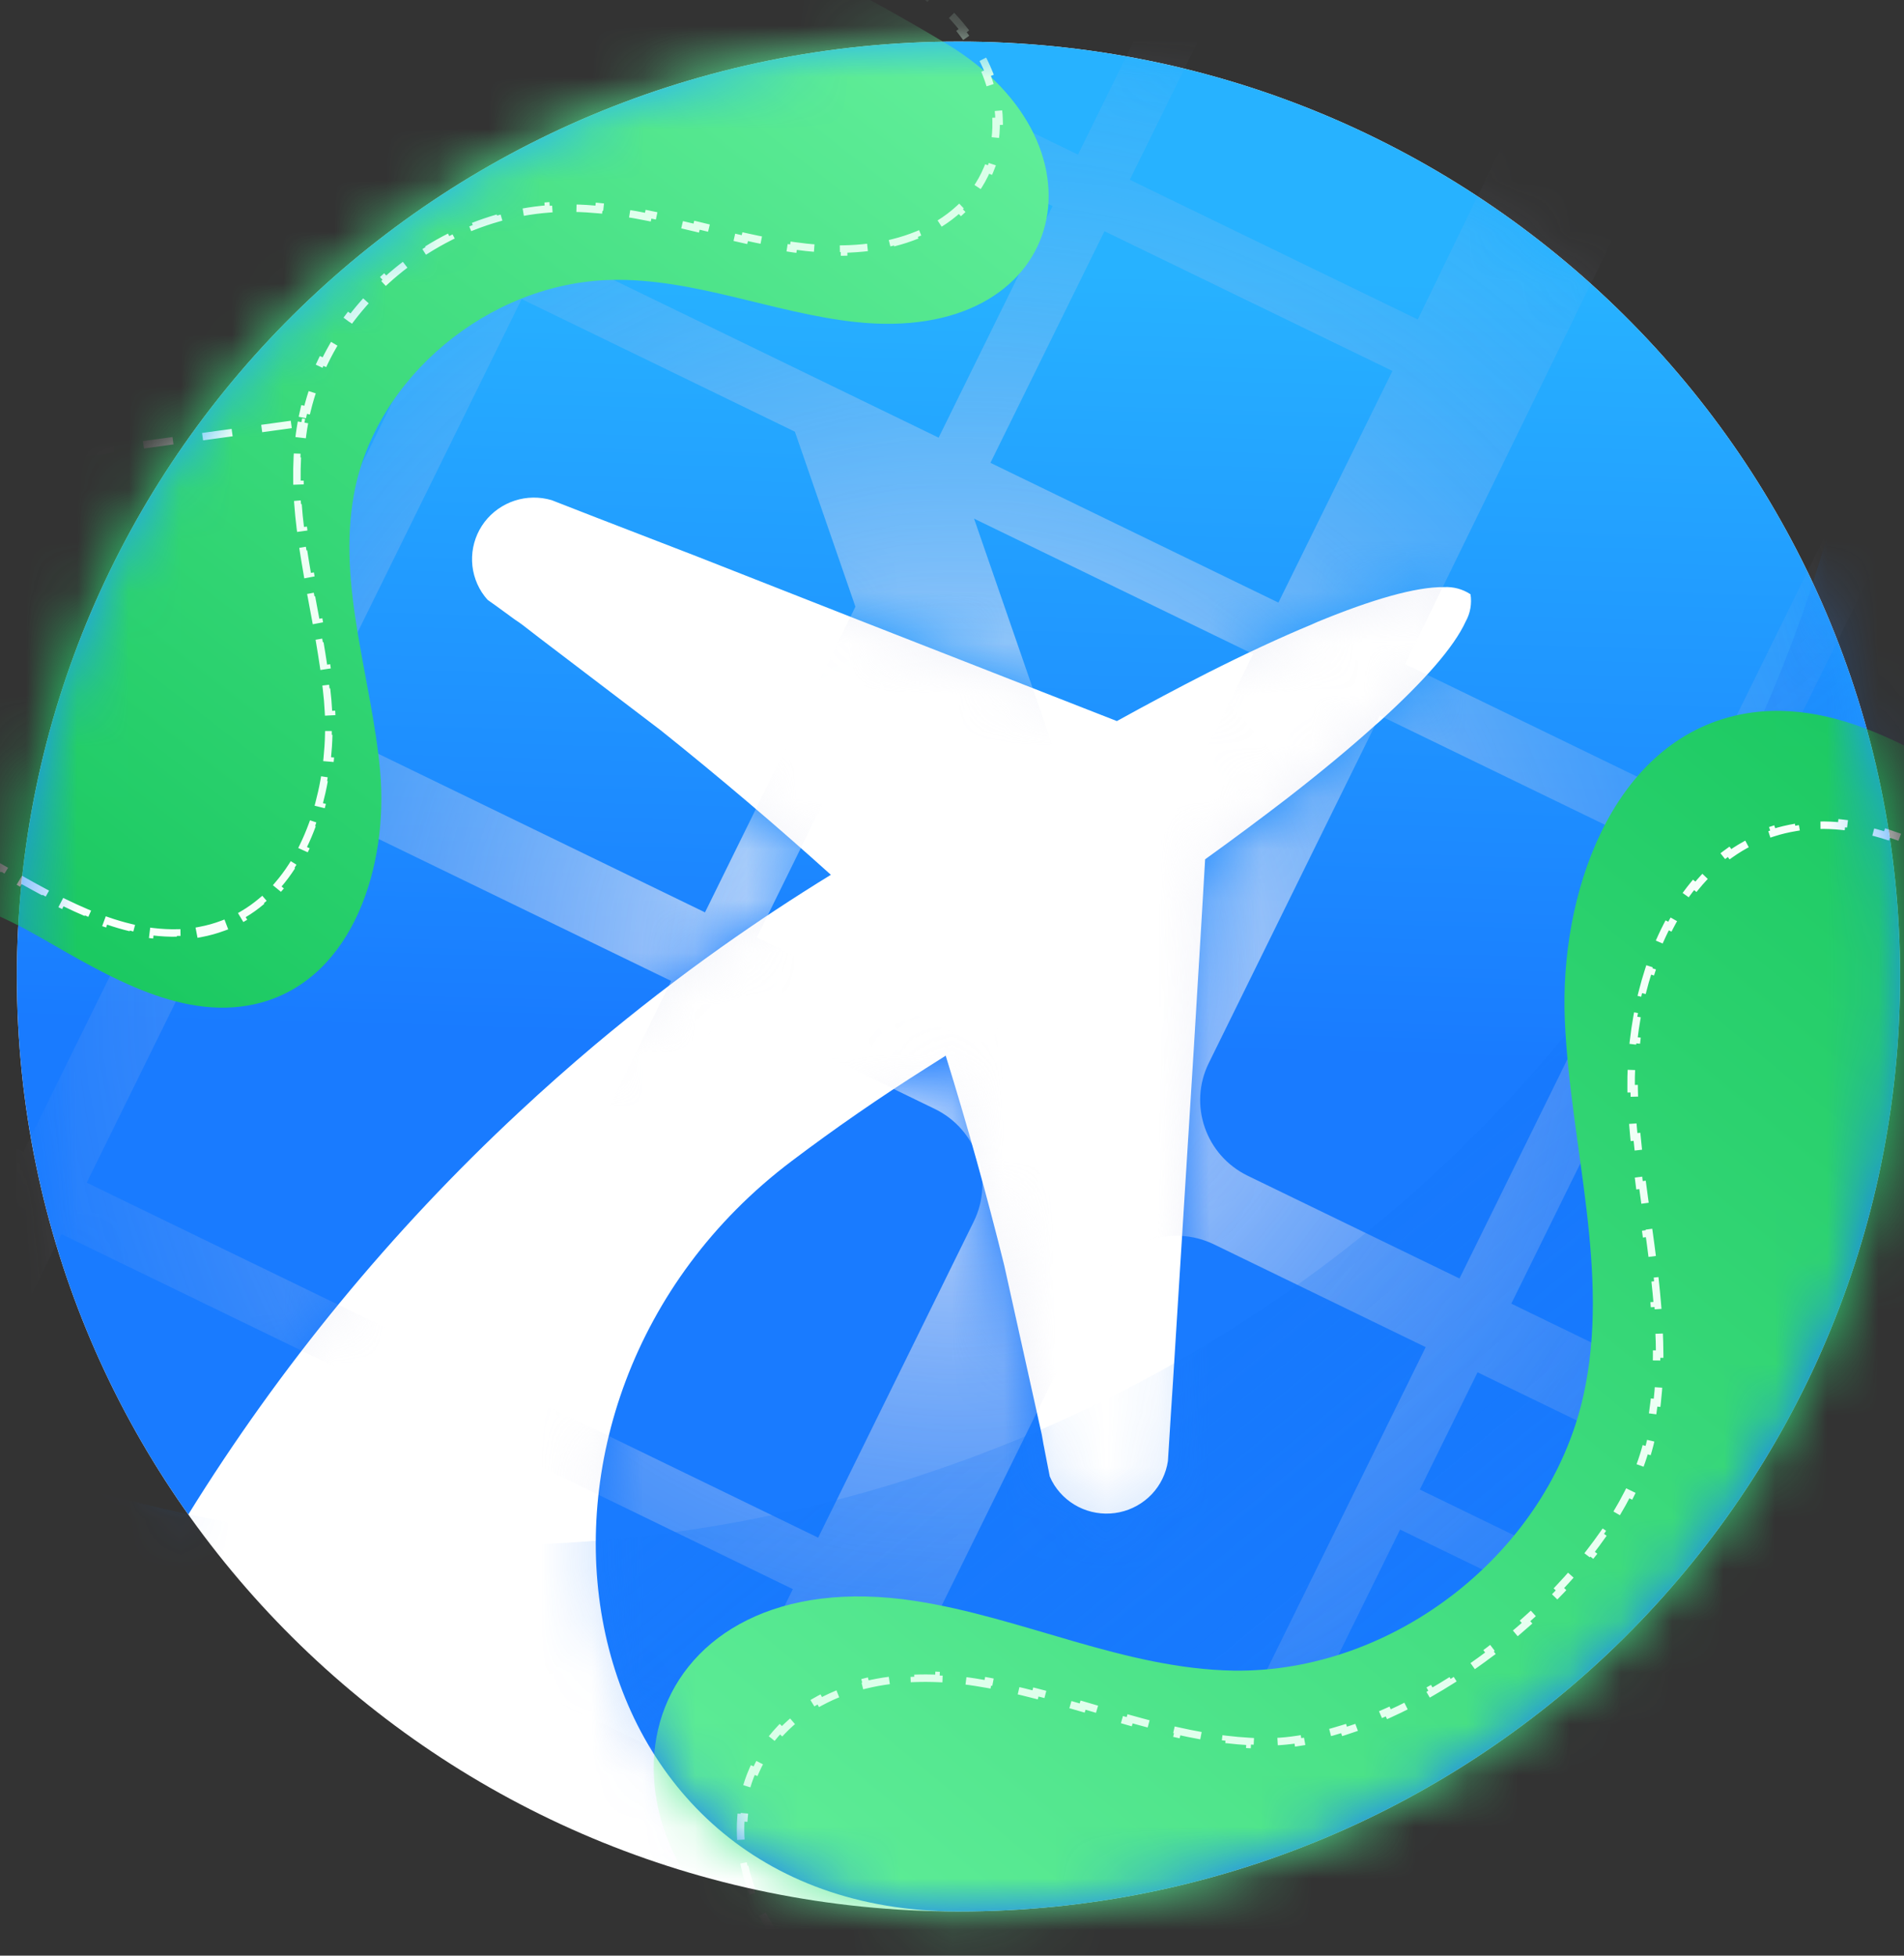
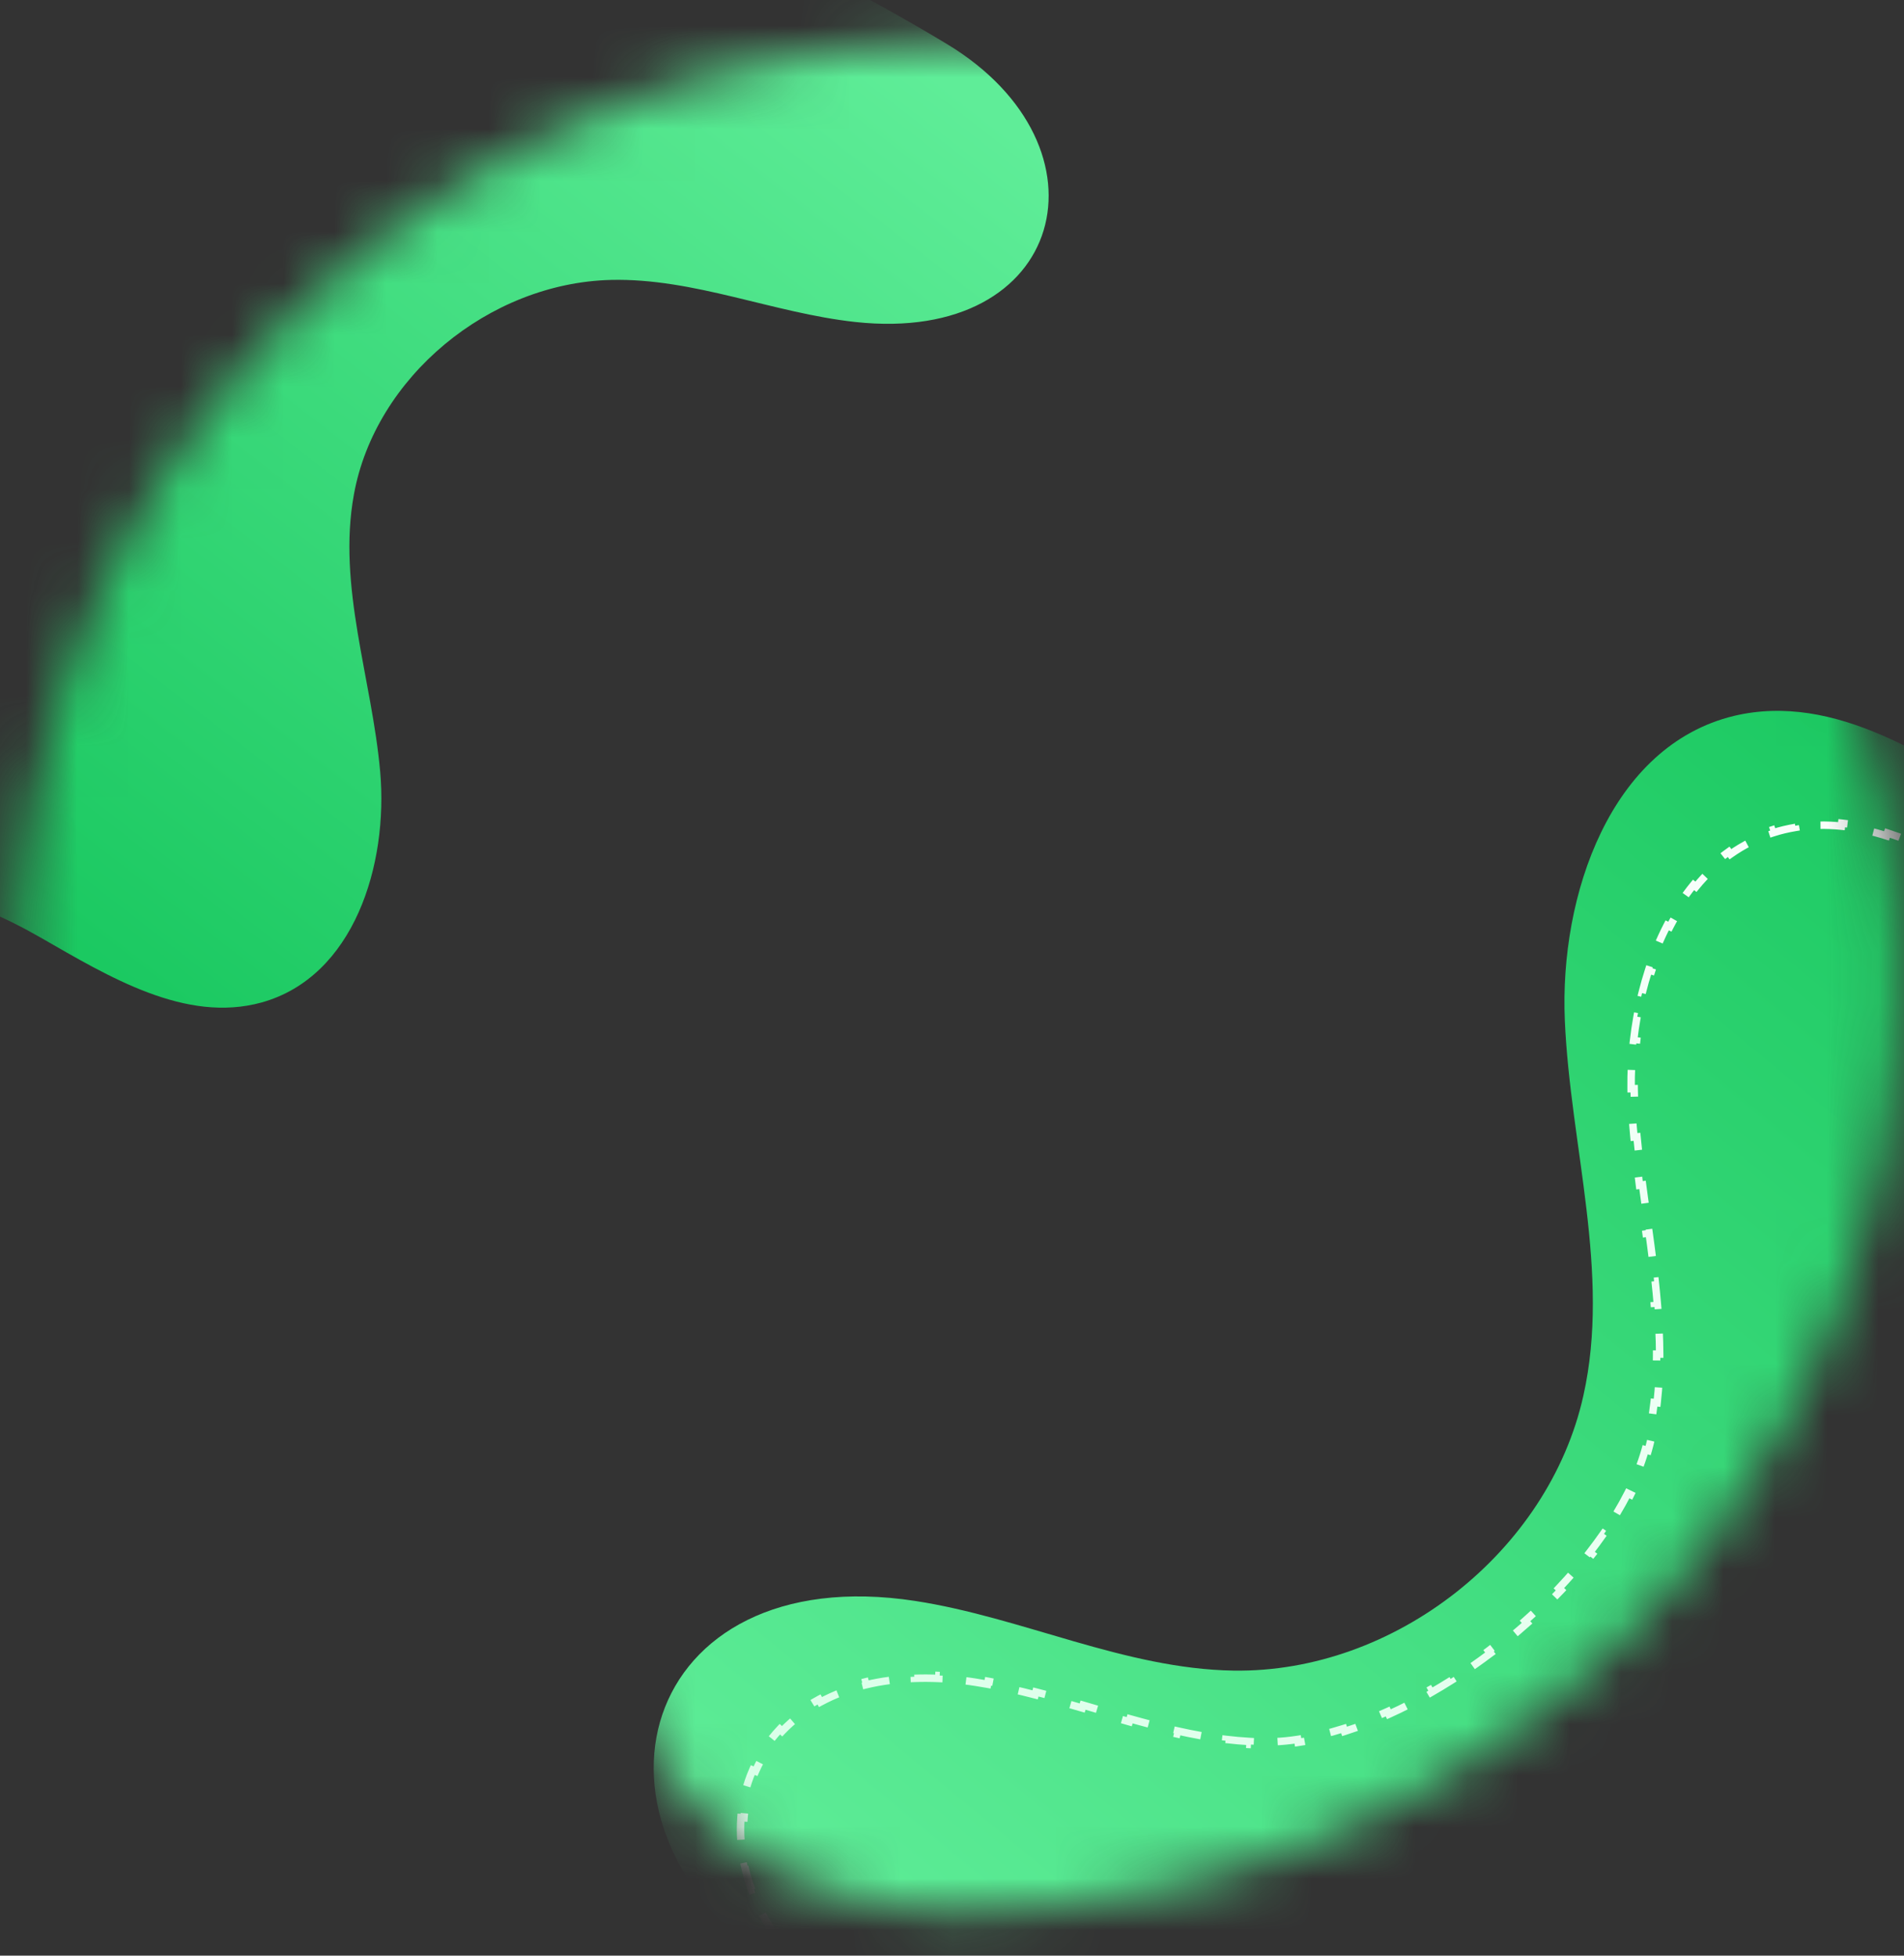
<svg xmlns="http://www.w3.org/2000/svg" width="37" height="38" viewBox="0 0 37 38" fill="none">
  <rect x="0" y="0" width="37" height="38" fill="#333333" stroke="none" />
-   <path d="M36.924 18.974C36.924 8.941 28.732 0.808 18.626 0.808C8.52 0.808 0.328 8.941 0.328 18.974C0.328 29.008 8.52 37.141 18.626 37.141C28.732 37.141 36.924 29.008 36.924 18.974Z" fill="white" />
-   <path d="M18.626 37.141C28.732 37.141 36.924 29.008 36.924 18.974C36.924 8.941 28.732 0.808 18.626 0.808C8.52 0.808 0.328 8.941 0.328 18.974C0.328 22.866 1.56 26.472 3.659 29.428C5.437 26.556 7.597 23.926 10.085 21.611C10.567 21.161 11.059 20.726 11.559 20.304C12.354 19.637 13.175 19.002 14.023 18.4C14.714 17.91 15.422 17.443 16.146 16.998C15.084 16.041 13.979 15.102 12.839 14.19L10.494 12.405L10.152 12.141C10.114 12.112 10.075 12.085 10.034 12.058C10.024 12.051 10.014 12.044 10.003 12.037C9.97 12.014 9.95 11.999 9.931 11.985C9.921 11.977 9.91 11.969 9.898 11.96C9.863 11.935 9.828 11.909 9.792 11.883C9.689 11.808 9.586 11.732 9.479 11.658C9.435 11.611 9.396 11.56 9.361 11.506C9.229 11.3 9.164 11.06 9.174 10.816C9.184 10.573 9.268 10.338 9.416 10.143C9.564 9.949 9.769 9.804 10.002 9.728C10.235 9.652 10.486 9.649 10.722 9.719L10.914 9.794L11.589 10.057L13.526 10.805L16.704 12.054L21.704 14.011C22.316 13.673 22.906 13.359 23.47 13.072C24.195 12.706 24.875 12.389 25.492 12.133L25.604 12.083C26.66 11.648 27.515 11.4 28.062 11.408C28.244 11.398 28.424 11.447 28.576 11.547C28.605 11.729 28.572 11.916 28.482 12.077C28.255 12.575 27.668 13.238 26.827 14.003L26.734 14.083C26.239 14.53 25.662 15.008 25.022 15.505C24.521 15.89 23.986 16.289 23.419 16.697L23.346 17.936L23.202 20.323L22.795 26.837L22.754 27.466L22.709 28.184L22.696 28.389C22.66 28.63 22.551 28.855 22.383 29.033C22.215 29.21 21.996 29.333 21.756 29.384C21.516 29.435 21.266 29.412 21.039 29.318C20.813 29.224 20.621 29.063 20.489 28.858C20.454 28.803 20.424 28.746 20.399 28.686C20.394 28.662 20.389 28.637 20.385 28.612C20.381 28.591 20.377 28.57 20.373 28.549L20.372 28.548C20.349 28.426 20.326 28.304 20.301 28.183C20.297 28.163 20.294 28.143 20.29 28.124C20.288 28.113 20.285 28.101 20.283 28.09C20.281 28.078 20.278 28.067 20.276 28.055C20.272 28.037 20.268 28.012 20.264 27.984C20.258 27.949 20.252 27.91 20.245 27.878L19.515 24.587C19.173 23.208 18.793 21.848 18.379 20.517L18.377 20.513L17.995 20.755C17.091 21.326 16.22 21.929 15.382 22.562C9.156 27.264 10.804 37.141 18.626 37.141Z" fill="url(#paint0_linear_5875_17602)" />
  <mask id="mask0_5875_17602" style="mask-type:alpha" maskUnits="userSpaceOnUse" x="0" y="0" width="37" height="38">
    <path d="M18.626 37.141C28.732 37.141 36.924 29.008 36.924 18.974C36.924 8.941 28.732 0.808 18.626 0.808C8.52 0.808 0.328 8.941 0.328 18.974C0.328 22.866 1.56 26.472 3.659 29.428C5.437 26.556 7.597 23.926 10.085 21.611C10.567 21.161 11.059 20.726 11.559 20.304C12.354 19.637 13.175 19.002 14.023 18.4C14.714 17.91 15.422 17.443 16.146 16.998C15.084 16.041 13.979 15.102 12.839 14.19L10.494 12.405L10.152 12.141C10.114 12.112 10.075 12.085 10.034 12.058C10.024 12.051 10.014 12.044 10.003 12.037C9.97 12.014 9.95 11.999 9.931 11.985C9.921 11.977 9.91 11.969 9.898 11.96C9.863 11.935 9.828 11.909 9.792 11.883C9.689 11.808 9.586 11.732 9.479 11.658C9.435 11.611 9.396 11.56 9.361 11.506C9.229 11.3 9.164 11.06 9.174 10.816C9.184 10.573 9.268 10.338 9.416 10.143C9.564 9.949 9.769 9.804 10.002 9.728C10.235 9.652 10.486 9.649 10.722 9.719L10.914 9.794L11.589 10.057L13.526 10.805L16.704 12.054L21.704 14.011C22.316 13.673 22.906 13.359 23.47 13.072C24.195 12.706 24.875 12.389 25.492 12.133L25.604 12.083C26.66 11.648 27.515 11.4 28.062 11.408C28.244 11.398 28.424 11.447 28.576 11.547C28.605 11.729 28.572 11.916 28.482 12.077C28.255 12.575 27.668 13.238 26.827 14.003L26.734 14.083C26.239 14.53 25.662 15.008 25.022 15.505C24.521 15.89 23.986 16.289 23.419 16.697L23.346 17.936L23.202 20.323L22.795 26.837L22.754 27.466L22.709 28.184L22.696 28.389C22.66 28.63 22.551 28.855 22.383 29.033C22.215 29.21 21.996 29.333 21.756 29.384C21.516 29.435 21.266 29.412 21.039 29.318C20.813 29.224 20.621 29.063 20.489 28.858C20.454 28.803 20.424 28.746 20.399 28.686C20.394 28.662 20.389 28.637 20.385 28.612C20.381 28.591 20.377 28.57 20.373 28.549L20.372 28.548C20.349 28.426 20.326 28.304 20.301 28.183C20.297 28.163 20.294 28.143 20.29 28.124C20.288 28.113 20.285 28.101 20.283 28.09C20.281 28.078 20.278 28.067 20.276 28.055C20.272 28.037 20.268 28.012 20.264 27.984C20.258 27.949 20.252 27.91 20.245 27.878L19.515 24.587C19.173 23.208 18.793 21.848 18.379 20.517L18.377 20.513L17.995 20.755C17.091 21.326 16.22 21.929 15.382 22.562C9.156 27.264 10.804 37.141 18.626 37.141Z" fill="url(#paint1_linear_5875_17602)" />
  </mask>
  <g mask="url(#mask0_5875_17602)">
    <mask id="mask1_5875_17602" style="mask-type:alpha" maskUnits="userSpaceOnUse" x="0" y="0" width="37" height="38">
-       <path d="M36.924 0.808H0.328V37.141H36.924V0.808Z" fill="url(#paint2_radial_5875_17602)" />
-     </mask>
+       </mask>
    <g mask="url(#mask1_5875_17602)">
      <path fill-rule="evenodd" clip-rule="evenodd" d="M27.551 6.208L21.955 3.493L23.277 0.808H22.029L20.948 3.004L16.422 0.808H13.868L20.455 4.004L18.24 8.504L10.629 4.811L12.6 0.808H11.075L9.398 4.214L2.028 0.808H0.328V1.25L8.905 5.214L4.857 13.437L0.328 11.227V12.881L4.201 14.771L0.454 22.383L0.328 22.322V25.736L1.193 23.98L8.804 27.673L4.143 37.141H5.391L7.787 32.274L13.383 34.989L12.324 37.141H15.374L21.385 24.931C21.785 24.119 22.772 23.782 23.591 24.179L27.705 26.176L22.307 37.141H23.555L27.208 29.721L31.313 31.713L28.641 37.141H29.195L31.761 31.93L36.924 34.435V33.472L27.591 28.943L28.713 26.665L36.924 30.649V28.997L34.464 27.804L35.708 25.184C36.331 23.872 35.776 22.305 34.461 21.67L31.803 20.386L33.417 17.108L36.924 18.81V17.571L33.909 16.108L36.924 9.984V7.449L32.902 15.619L27.306 12.904L33.212 0.808H30.171L27.551 6.208ZM27.059 7.208L24.843 11.709L19.247 8.993L21.463 4.493L27.059 7.208ZM34.774 24.514L33.454 27.314L29.369 25.331L31.311 21.387L34.15 22.761C34.805 23.078 35.083 23.858 34.774 24.514ZM24.351 12.709L18.929 10.078L21.701 18.092L24.351 12.709ZM15.447 8.388L16.623 11.789L13.7 17.728L6.089 14.034L10.137 5.811L15.447 8.388ZM5.432 15.368L1.685 22.98L9.296 26.673L13.043 19.061L5.432 15.368ZM14.05 19.55L10.303 27.162L15.899 29.878L18.922 23.737C19.323 22.924 18.983 21.944 18.165 21.547L14.05 19.55ZM15.407 30.878L9.811 28.162L8.06 31.718L13.657 34.434L15.407 30.878ZM14.707 18.216L17.138 13.278L19.373 19.74C19.487 20.069 19.144 20.369 18.829 20.217L14.707 18.216ZM26.814 13.904L32.41 16.619L28.362 24.842L24.247 22.846C23.429 22.449 23.09 21.468 23.49 20.656L26.814 13.904Z" fill="url(#paint3_radial_5875_17602)" />
    </g>
-     <path style="mix-blend-mode:multiply" opacity="0.3" d="M34.132 -8.034C36.67 -2.452 37.218 3.821 35.686 9.754C34.154 15.687 30.634 20.925 25.704 24.607C20.774 28.29 14.728 30.197 8.561 30.015C2.394 29.832 -3.526 27.572 -8.227 23.605C-6.553 27.295 -4.065 30.564 -0.946 33.17C2.173 35.776 5.843 37.651 9.792 38.658C13.74 39.664 17.866 39.776 21.865 38.984C25.863 38.193 29.63 36.518 32.888 34.085C36.145 31.652 38.81 28.522 40.684 24.928C42.557 21.333 43.592 17.367 43.712 13.322C43.831 9.277 43.032 5.257 41.374 1.56C39.715 -2.137 37.24 -5.416 34.132 -8.034Z" fill="url(#paint4_linear_5875_17602)" />
    <path d="M45.659 25.35C46.654 22.981 47.305 20.492 47.599 17.956C47.816 16.081 46.493 15.709 44.915 16.761C43.231 17.881 40.971 16.944 39.262 15.842C37.554 14.739 35.659 13.442 33.694 13.911C31.302 14.49 30.303 17.387 30.409 19.828C30.515 22.268 31.303 24.731 30.77 27.116C30.096 30.153 27.094 32.509 23.97 32.461C21.855 32.427 19.877 31.43 17.788 31.108C12.431 30.284 10.922 35.421 15.124 38.281C16.612 39.288 18.153 40.216 19.739 41.061C21.126 41.799 22.715 42.039 24.265 42.305C29.203 43.15 35.402 46.553 38.995 44.016C43.198 41.049 43.668 30.075 45.659 25.35Z" fill="url(#paint5_linear_5875_17602)" />
    <path d="M44.791 18.677C44.856 18.634 44.921 18.593 44.985 18.555L44.955 18.505C45.096 18.422 45.234 18.351 45.368 18.294L45.391 18.348C45.541 18.284 45.685 18.237 45.821 18.207L45.808 18.149C45.972 18.113 46.127 18.101 46.269 18.112L46.265 18.17C46.422 18.182 46.56 18.225 46.678 18.296L46.709 18.247C46.837 18.324 46.943 18.435 47.024 18.578L46.972 18.607C47.036 18.722 47.084 18.86 47.11 19.024L47.169 19.015C47.191 19.152 47.2 19.305 47.192 19.474L47.133 19.471C47.13 19.544 47.124 19.619 47.115 19.698C47.106 19.779 47.096 19.86 47.086 19.942L47.144 19.949C47.124 20.112 47.101 20.275 47.078 20.437L47.019 20.429C46.995 20.591 46.97 20.753 46.943 20.915L47.001 20.924C46.974 21.086 46.945 21.248 46.915 21.41L46.857 21.399C46.827 21.56 46.795 21.721 46.761 21.881L46.819 21.893C46.785 22.054 46.75 22.215 46.713 22.375L46.656 22.362C46.619 22.521 46.581 22.681 46.541 22.84L46.598 22.854C46.557 23.013 46.516 23.172 46.472 23.331L46.416 23.315C46.372 23.474 46.328 23.631 46.281 23.789L46.338 23.805C46.291 23.963 46.243 24.12 46.194 24.277L46.137 24.259C46.088 24.415 46.037 24.571 45.984 24.726L46.04 24.745C45.987 24.901 45.932 25.056 45.876 25.21L45.821 25.191C45.765 25.345 45.708 25.498 45.649 25.652L45.704 25.672C45.645 25.826 45.584 25.979 45.522 26.131L45.467 26.109C45.436 26.185 45.405 26.261 45.373 26.336C45.343 26.408 45.313 26.481 45.284 26.555L45.339 26.576C45.282 26.72 45.227 26.869 45.173 27.023L45.118 27.004C45.066 27.151 45.016 27.302 44.967 27.458L45.023 27.476C44.976 27.624 44.93 27.776 44.885 27.931L44.828 27.915C44.785 28.065 44.742 28.219 44.699 28.375L44.756 28.39C44.715 28.541 44.675 28.695 44.635 28.851L44.578 28.837C44.539 28.989 44.5 29.144 44.462 29.301L44.52 29.314C44.483 29.467 44.446 29.621 44.409 29.778L44.352 29.765C44.316 29.917 44.281 30.072 44.245 30.228L44.303 30.241C44.268 30.394 44.234 30.549 44.199 30.705L44.142 30.693C44.108 30.847 44.074 31.002 44.04 31.159L44.097 31.171C44.064 31.325 44.031 31.481 43.997 31.637L43.939 31.625C43.906 31.779 43.873 31.934 43.84 32.09L43.898 32.102C43.889 32.143 43.88 32.183 43.872 32.223C43.847 32.337 43.823 32.453 43.798 32.568L43.74 32.556C43.707 32.711 43.674 32.866 43.641 33.021L43.698 33.034C43.665 33.189 43.631 33.344 43.597 33.499L43.54 33.487C43.506 33.642 43.472 33.797 43.438 33.952L43.495 33.964C43.461 34.119 43.426 34.274 43.391 34.429L43.334 34.416C43.298 34.571 43.263 34.726 43.227 34.88L43.284 34.893C43.248 35.048 43.212 35.202 43.175 35.356L43.117 35.343C43.08 35.497 43.042 35.651 43.004 35.805L43.061 35.819C43.023 35.974 42.983 36.128 42.944 36.281L42.886 36.266C42.846 36.42 42.806 36.574 42.764 36.726L42.821 36.741C42.779 36.895 42.737 37.047 42.693 37.199L42.637 37.183C42.593 37.337 42.548 37.489 42.502 37.64L42.559 37.657C42.513 37.81 42.465 37.962 42.417 38.112L42.361 38.094C42.312 38.246 42.262 38.397 42.212 38.545L42.267 38.564C42.215 38.715 42.163 38.865 42.109 39.013L42.053 38.992C41.998 39.142 41.942 39.29 41.885 39.436L41.939 39.457C41.88 39.607 41.82 39.754 41.758 39.899L41.703 39.876C41.64 40.023 41.575 40.168 41.509 40.309L41.562 40.334C41.494 40.48 41.424 40.623 41.352 40.762L41.299 40.735C41.225 40.878 41.15 41.017 41.072 41.151L41.123 41.18C41.043 41.32 40.96 41.456 40.875 41.587L40.825 41.556C40.738 41.69 40.648 41.82 40.556 41.945L40.603 41.979C40.507 42.109 40.408 42.234 40.306 42.352L40.261 42.314C40.156 42.436 40.048 42.55 39.938 42.658L39.979 42.7C39.863 42.813 39.744 42.919 39.621 43.016L39.584 42.97C39.522 43.019 39.46 43.066 39.396 43.111C39.335 43.154 39.272 43.196 39.208 43.236L39.24 43.286C39.111 43.366 38.977 43.441 38.84 43.509L38.813 43.457C38.679 43.523 38.541 43.583 38.398 43.638L38.419 43.693C38.278 43.747 38.133 43.796 37.985 43.84L37.968 43.784C37.825 43.826 37.678 43.864 37.528 43.897L37.541 43.954C37.393 43.987 37.243 44.015 37.089 44.039L37.08 43.981C36.932 44.005 36.781 44.025 36.628 44.041L36.634 44.099C36.483 44.115 36.331 44.127 36.176 44.137L36.172 44.078C36.022 44.087 35.87 44.094 35.716 44.097L35.717 44.156C35.566 44.159 35.412 44.159 35.257 44.158L35.258 44.099C35.107 44.097 34.955 44.093 34.801 44.087L34.798 44.145C34.647 44.139 34.494 44.131 34.34 44.121L34.343 44.063C34.192 44.053 34.04 44.041 33.887 44.028L33.882 44.086C33.73 44.072 33.578 44.057 33.424 44.041L33.431 43.983C33.28 43.967 33.128 43.949 32.975 43.931L32.968 43.989C32.817 43.97 32.665 43.95 32.513 43.929L32.521 43.871C32.37 43.85 32.219 43.828 32.067 43.806L32.058 43.864C31.907 43.841 31.756 43.817 31.604 43.793L31.613 43.735C31.463 43.711 31.312 43.686 31.16 43.661L31.151 43.718C31 43.693 30.849 43.667 30.698 43.64L30.708 43.583C30.558 43.556 30.407 43.529 30.256 43.502L30.246 43.559C30.095 43.532 29.945 43.504 29.794 43.476L29.805 43.419C29.654 43.391 29.504 43.363 29.354 43.334L29.343 43.392C29.192 43.364 29.041 43.335 28.891 43.307L28.902 43.249L28.89 43.247C28.743 43.219 28.597 43.192 28.451 43.164L28.44 43.222C28.289 43.194 28.138 43.165 27.988 43.138L27.999 43.08C27.848 43.052 27.697 43.024 27.547 42.997L27.536 43.054C27.385 43.027 27.234 43 27.084 42.974L27.094 42.916C26.942 42.889 26.791 42.864 26.641 42.838L26.631 42.896C26.479 42.871 26.328 42.846 26.178 42.822L26.187 42.765C26.034 42.741 25.882 42.718 25.732 42.696L25.724 42.754C25.57 42.732 25.419 42.711 25.268 42.692L25.276 42.634C25.2 42.624 25.124 42.615 25.049 42.606C24.971 42.596 24.893 42.587 24.815 42.577L24.808 42.635C24.652 42.616 24.496 42.596 24.34 42.574L24.349 42.516C24.193 42.494 24.038 42.471 23.883 42.447L23.874 42.505C23.719 42.48 23.564 42.453 23.41 42.425L23.42 42.367C23.266 42.339 23.113 42.308 22.96 42.275L22.948 42.332C22.794 42.299 22.641 42.263 22.489 42.224L22.504 42.167C22.352 42.128 22.201 42.086 22.052 42.041L22.035 42.097C21.885 42.051 21.735 42.002 21.588 41.949L21.608 41.894C21.461 41.842 21.316 41.785 21.172 41.724L21.149 41.778C21.005 41.717 20.862 41.652 20.721 41.582L20.748 41.529C20.678 41.495 20.609 41.459 20.54 41.422C20.473 41.386 20.405 41.349 20.338 41.312L20.309 41.363C20.174 41.29 20.04 41.215 19.906 41.14L19.934 41.089C19.8 41.014 19.667 40.939 19.533 40.863L19.504 40.913C19.371 40.837 19.238 40.76 19.105 40.682L19.135 40.632C19.002 40.554 18.87 40.476 18.738 40.397L18.708 40.447C18.576 40.368 18.445 40.288 18.314 40.208L18.344 40.158C18.213 40.078 18.083 39.997 17.953 39.916L17.922 39.965C17.791 39.884 17.661 39.801 17.532 39.718L17.564 39.669C17.435 39.587 17.306 39.503 17.177 39.419L17.145 39.468C17.016 39.384 16.888 39.299 16.76 39.213L16.793 39.165C16.73 39.122 16.666 39.079 16.602 39.036C16.535 38.991 16.47 38.944 16.406 38.898L16.371 38.945C16.239 38.848 16.114 38.748 15.996 38.646L16.035 38.602C15.912 38.497 15.797 38.389 15.689 38.279L15.646 38.32C15.531 38.203 15.425 38.083 15.326 37.962L15.371 37.925C15.269 37.8 15.175 37.672 15.091 37.544L15.041 37.576C14.951 37.44 14.871 37.302 14.8 37.164L14.853 37.137C14.779 36.994 14.716 36.849 14.663 36.705L14.607 36.725C14.551 36.572 14.506 36.42 14.472 36.267L14.529 36.255C14.494 36.099 14.471 35.944 14.459 35.79L14.4 35.795C14.388 35.633 14.387 35.474 14.399 35.317L14.458 35.322C14.47 35.164 14.495 35.01 14.532 34.86L14.475 34.846C14.513 34.69 14.564 34.539 14.628 34.393L14.682 34.416C14.744 34.274 14.819 34.136 14.906 34.006L14.857 33.974C14.944 33.842 15.044 33.717 15.155 33.599L15.198 33.639C15.304 33.528 15.421 33.423 15.549 33.326L15.513 33.279C15.638 33.185 15.772 33.099 15.916 33.021L15.944 33.072C16.079 32.999 16.223 32.933 16.375 32.876L16.354 32.821C16.499 32.767 16.652 32.72 16.813 32.681L16.827 32.737C16.976 32.701 17.132 32.672 17.295 32.651L17.287 32.593C17.441 32.573 17.601 32.559 17.766 32.553L17.768 32.612C17.922 32.606 18.08 32.607 18.244 32.614L18.246 32.556C18.402 32.563 18.561 32.576 18.726 32.596L18.718 32.654C18.797 32.663 18.877 32.674 18.958 32.687C19.036 32.699 19.114 32.712 19.191 32.726L19.202 32.668C19.358 32.696 19.513 32.728 19.668 32.763L19.655 32.82C19.809 32.855 19.962 32.892 20.115 32.932L20.13 32.876C20.284 32.915 20.437 32.957 20.589 33L20.573 33.056C20.726 33.099 20.878 33.144 21.03 33.188L21.047 33.132C21.119 33.153 21.192 33.175 21.265 33.196C21.344 33.219 21.424 33.243 21.503 33.266L21.486 33.322C21.639 33.367 21.791 33.411 21.944 33.454L21.96 33.398C22.113 33.441 22.266 33.482 22.419 33.522L22.405 33.578C22.559 33.618 22.714 33.656 22.869 33.69L22.882 33.633C23.037 33.668 23.192 33.699 23.348 33.727L23.338 33.785C23.495 33.812 23.653 33.836 23.812 33.855L23.819 33.797C23.976 33.816 24.134 33.83 24.293 33.839L24.29 33.897C24.37 33.901 24.45 33.904 24.53 33.905C24.607 33.907 24.684 33.905 24.763 33.902L24.76 33.843C24.91 33.837 25.062 33.822 25.217 33.798L25.226 33.856C25.376 33.834 25.528 33.804 25.682 33.767L25.668 33.71C25.814 33.675 25.961 33.634 26.11 33.587L26.128 33.643C26.273 33.597 26.418 33.545 26.564 33.489L26.543 33.434C26.684 33.38 26.825 33.32 26.966 33.256L26.99 33.309C27.129 33.247 27.268 33.179 27.406 33.108L27.379 33.056C27.514 32.987 27.648 32.913 27.782 32.837L27.811 32.887C27.943 32.811 28.075 32.732 28.206 32.649L28.174 32.599C28.302 32.518 28.43 32.433 28.556 32.346L28.59 32.394C28.716 32.306 28.84 32.216 28.963 32.124L28.927 32.077C29.049 31.985 29.169 31.891 29.287 31.794L29.325 31.839C29.444 31.741 29.56 31.642 29.675 31.54L29.635 31.496C29.75 31.394 29.862 31.291 29.971 31.185L30.012 31.227C30.123 31.119 30.232 31.01 30.336 30.9L30.294 30.86C30.399 30.748 30.502 30.635 30.601 30.521L30.645 30.559C30.747 30.441 30.844 30.322 30.938 30.203L30.891 30.167C30.986 30.045 31.076 29.922 31.162 29.799L31.211 29.832C31.3 29.704 31.383 29.575 31.462 29.445L31.411 29.415C31.491 29.282 31.565 29.149 31.633 29.016L31.686 29.043C31.757 28.902 31.821 28.762 31.877 28.622L31.823 28.6C31.881 28.456 31.931 28.312 31.971 28.169L32.028 28.186C32.05 28.111 32.069 28.036 32.085 27.962C32.102 27.884 32.118 27.806 32.133 27.728L32.075 27.718C32.103 27.563 32.126 27.407 32.144 27.252L32.202 27.258C32.22 27.101 32.233 26.943 32.24 26.785L32.182 26.782C32.19 26.625 32.193 26.468 32.193 26.311L32.252 26.311C32.251 26.153 32.247 25.995 32.239 25.837L32.181 25.84C32.173 25.683 32.163 25.526 32.15 25.369L32.209 25.365C32.196 25.208 32.181 25.051 32.164 24.894L32.105 24.9C32.088 24.744 32.069 24.588 32.05 24.432L32.108 24.425C32.089 24.269 32.068 24.113 32.046 23.957L31.988 23.965C31.973 23.857 31.958 23.749 31.944 23.641C31.937 23.593 31.93 23.546 31.924 23.498L31.982 23.49C31.96 23.334 31.939 23.179 31.919 23.023L31.86 23.031C31.84 22.875 31.82 22.719 31.802 22.563L31.861 22.556C31.843 22.4 31.826 22.244 31.811 22.089L31.753 22.094C31.738 21.938 31.725 21.781 31.716 21.624L31.774 21.621C31.77 21.543 31.765 21.465 31.762 21.387C31.759 21.31 31.757 21.232 31.756 21.154L31.697 21.155C31.695 21 31.698 20.844 31.706 20.686L31.765 20.689C31.773 20.535 31.786 20.381 31.804 20.226L31.745 20.219C31.763 20.064 31.785 19.909 31.813 19.755L31.871 19.766C31.898 19.613 31.93 19.461 31.968 19.311L31.91 19.297C31.948 19.145 31.991 18.994 32.039 18.846L32.095 18.864C32.143 18.715 32.197 18.57 32.255 18.428L32.201 18.405C32.261 18.26 32.327 18.117 32.398 17.98L32.45 18.006C32.522 17.868 32.6 17.734 32.683 17.605L32.633 17.574C32.719 17.441 32.812 17.314 32.91 17.194L32.956 17.231C33.054 17.111 33.16 16.997 33.271 16.892L33.23 16.85C33.344 16.742 33.465 16.642 33.593 16.551L33.627 16.598C33.752 16.509 33.884 16.43 34.023 16.36L33.996 16.308C34.135 16.238 34.28 16.177 34.432 16.128L34.45 16.184C34.523 16.16 34.597 16.139 34.673 16.121C34.746 16.104 34.819 16.089 34.892 16.077L34.882 16.019C35.034 15.994 35.185 15.98 35.335 15.977L35.337 16.035C35.486 16.031 35.635 16.038 35.784 16.053L35.79 15.995C35.941 16.011 36.09 16.035 36.239 16.068L36.227 16.125C36.372 16.157 36.517 16.196 36.661 16.242L36.679 16.186C36.822 16.232 36.965 16.284 37.106 16.342L37.084 16.396C37.222 16.452 37.36 16.513 37.496 16.579L37.522 16.526C37.658 16.591 37.793 16.66 37.927 16.732L37.899 16.784C38.032 16.855 38.163 16.929 38.294 17.006L38.324 16.955C38.455 17.032 38.584 17.11 38.713 17.19L38.682 17.239C38.811 17.319 38.939 17.4 39.066 17.481L39.098 17.432C39.226 17.514 39.354 17.597 39.48 17.678L39.448 17.727C39.512 17.769 39.575 17.81 39.639 17.851C39.702 17.892 39.766 17.932 39.831 17.972L39.862 17.923C39.99 18.002 40.12 18.079 40.253 18.154L40.224 18.205C40.355 18.28 40.49 18.352 40.626 18.422L40.653 18.369C40.788 18.438 40.924 18.504 41.062 18.565L41.038 18.619C41.178 18.681 41.319 18.739 41.462 18.793L41.483 18.738C41.625 18.792 41.769 18.84 41.913 18.883L41.896 18.939C42.044 18.983 42.193 19.021 42.342 19.052L42.354 18.994C42.504 19.025 42.654 19.049 42.803 19.064L42.797 19.122C42.951 19.138 43.105 19.145 43.258 19.142L43.257 19.083C43.409 19.08 43.56 19.066 43.709 19.041L43.719 19.099C43.871 19.073 44.021 19.036 44.169 18.985L44.149 18.93C44.291 18.881 44.429 18.821 44.564 18.747L44.593 18.798C44.66 18.761 44.726 18.721 44.791 18.677Z" stroke="url(#paint6_linear_5875_17602)" stroke-width="0.145" stroke-dasharray="0.58 0.58" />
    <path d="M-4.382 11.363C-5.062 13.148 -5.476 15.012 -5.617 16.899C-5.723 18.31 -4.711 18.538 -3.539 17.706C-2.295 16.825 -0.547 17.451 0.788 18.217C2.122 18.982 3.604 19.886 5.083 19.479C6.881 18.978 7.547 16.801 7.388 14.996C7.228 13.191 6.55 11.389 6.878 9.605C7.291 7.334 9.497 5.498 11.873 5.439C13.481 5.401 15.017 6.08 16.616 6.256C20.714 6.704 21.695 2.852 18.409 0.86C17.576 0.358 16.725 -0.112 15.857 -0.551C14.113 -1.433 12.105 -1.756 10.186 -1.29C7.382 -0.61 4.742 0.628 2.44 2.356C-0.659 4.681 -3.022 7.802 -4.382 11.363Z" fill="url(#paint7_linear_5875_17602)" />
-     <path d="M-5.257 9.749C-5.199 9.602 -5.139 9.455 -5.077 9.31L-5.023 9.331C-4.961 9.186 -4.898 9.041 -4.833 8.898L-4.887 8.874C-4.822 8.73 -4.755 8.587 -4.686 8.444L-4.633 8.468C-4.564 8.326 -4.494 8.184 -4.423 8.044L-4.475 8.018C-4.403 7.877 -4.33 7.737 -4.254 7.597L-4.202 7.624C-4.127 7.485 -4.05 7.347 -3.972 7.209L-4.023 7.181C-3.944 7.043 -3.864 6.907 -3.782 6.771L-3.731 6.8C-3.65 6.664 -3.566 6.53 -3.481 6.396L-3.531 6.366C-3.446 6.232 -3.359 6.099 -3.271 5.967L-3.222 5.998C-3.134 5.867 -3.044 5.736 -2.953 5.607L-3.001 5.574C-2.91 5.444 -2.817 5.315 -2.722 5.187L-2.675 5.221C-2.58 5.094 -2.484 4.967 -2.387 4.842L-2.434 4.807C-2.336 4.681 -2.237 4.557 -2.137 4.433L-2.091 4.469C-1.991 4.346 -1.889 4.225 -1.786 4.104L-1.831 4.067C-1.727 3.946 -1.623 3.826 -1.516 3.707L-1.472 3.745C-1.366 3.627 -1.259 3.51 -1.15 3.394L-1.193 3.355C-1.084 3.239 -0.974 3.124 -0.862 3.01L-0.82 3.05C-0.708 2.937 -0.595 2.825 -0.481 2.714L-0.523 2.673C-0.408 2.562 -0.293 2.452 -0.175 2.343L-0.135 2.385C-0.019 2.277 0.099 2.17 0.219 2.065L0.179 2.022C0.299 1.916 0.42 1.812 0.542 1.709L0.58 1.753C0.702 1.65 0.824 1.549 0.949 1.449L0.911 1.404C1.036 1.304 1.161 1.205 1.288 1.107L1.324 1.153C1.387 1.104 1.451 1.056 1.514 1.008C1.576 0.962 1.638 0.917 1.699 0.871L1.664 0.825C1.789 0.733 1.914 0.644 2.04 0.555L2.074 0.603C2.2 0.514 2.327 0.428 2.455 0.342L2.422 0.294C2.55 0.209 2.679 0.125 2.809 0.042L2.841 0.091C2.971 0.008 3.101 -0.073 3.233 -0.153L3.202 -0.202C3.334 -0.282 3.467 -0.361 3.601 -0.438L3.63 -0.387C3.763 -0.464 3.897 -0.54 4.032 -0.613L4.004 -0.664C4.139 -0.738 4.276 -0.811 4.412 -0.882L4.44 -0.831C4.576 -0.902 4.714 -0.971 4.852 -1.039L4.826 -1.091C4.964 -1.159 5.103 -1.226 5.243 -1.291L5.268 -1.238C5.408 -1.303 5.548 -1.367 5.689 -1.428L5.665 -1.481C5.807 -1.544 5.949 -1.604 6.091 -1.663L6.114 -1.609C6.256 -1.668 6.399 -1.726 6.542 -1.781L6.521 -1.835C6.665 -1.891 6.81 -1.945 6.955 -1.998L6.975 -1.944C7.119 -1.996 7.265 -2.047 7.41 -2.097L7.392 -2.152C7.538 -2.201 7.685 -2.249 7.832 -2.296L7.85 -2.24C7.996 -2.287 8.144 -2.331 8.292 -2.375L8.275 -2.43C8.423 -2.474 8.572 -2.515 8.721 -2.555L8.736 -2.499C8.885 -2.539 9.034 -2.577 9.184 -2.614L9.17 -2.67C9.32 -2.707 9.47 -2.742 9.621 -2.776L9.633 -2.719C9.709 -2.736 9.784 -2.752 9.859 -2.768C9.934 -2.784 10.009 -2.799 10.084 -2.812L10.074 -2.869C10.227 -2.895 10.379 -2.916 10.532 -2.932L10.538 -2.874C10.69 -2.889 10.842 -2.899 10.994 -2.904L10.993 -2.962C11.147 -2.966 11.301 -2.966 11.455 -2.96L11.452 -2.902C11.604 -2.896 11.756 -2.884 11.908 -2.868L11.915 -2.926C12.068 -2.91 12.22 -2.888 12.371 -2.862L12.36 -2.805C12.51 -2.778 12.659 -2.747 12.807 -2.712L12.822 -2.768C12.97 -2.732 13.118 -2.692 13.265 -2.646L13.246 -2.591C13.391 -2.546 13.535 -2.497 13.677 -2.443L13.699 -2.497C13.842 -2.443 13.983 -2.385 14.123 -2.322L14.098 -2.269C14.167 -2.238 14.235 -2.206 14.304 -2.173C14.37 -2.14 14.436 -2.108 14.503 -2.075L14.53 -2.127C14.662 -2.062 14.795 -1.996 14.927 -1.929L14.899 -1.877C15.031 -1.811 15.162 -1.743 15.293 -1.675L15.321 -1.726C15.453 -1.658 15.583 -1.589 15.714 -1.519L15.685 -1.468C15.815 -1.398 15.945 -1.328 16.074 -1.257L16.103 -1.308C16.233 -1.237 16.362 -1.165 16.491 -1.092L16.461 -1.042C16.589 -0.969 16.717 -0.896 16.845 -0.822L16.875 -0.872C17.003 -0.798 17.131 -0.723 17.258 -0.648L17.226 -0.598C17.29 -0.56 17.353 -0.522 17.416 -0.484C17.487 -0.441 17.555 -0.398 17.621 -0.353L17.655 -0.402C17.794 -0.309 17.925 -0.212 18.047 -0.113L18.009 -0.068C18.138 0.037 18.257 0.144 18.367 0.254L18.409 0.214C18.527 0.332 18.634 0.454 18.731 0.577L18.684 0.613C18.785 0.742 18.875 0.874 18.953 1.006L19.004 0.977C19.088 1.121 19.16 1.266 19.218 1.412L19.163 1.434C19.223 1.585 19.269 1.737 19.301 1.888L19.359 1.875C19.394 2.037 19.413 2.197 19.416 2.356L19.357 2.358C19.361 2.518 19.348 2.676 19.32 2.829L19.378 2.839C19.349 3 19.302 3.156 19.239 3.305L19.184 3.284C19.123 3.429 19.046 3.568 18.953 3.699L19.001 3.732C18.908 3.863 18.8 3.987 18.677 4.1L18.637 4.058C18.522 4.164 18.394 4.261 18.253 4.348L18.284 4.397C18.149 4.481 18.002 4.556 17.843 4.621L17.821 4.567C17.677 4.626 17.523 4.676 17.359 4.717L17.373 4.774C17.22 4.812 17.058 4.842 16.888 4.863L16.882 4.805C16.726 4.824 16.563 4.836 16.393 4.839L16.394 4.897C16.236 4.9 16.072 4.896 15.903 4.885L15.908 4.826C15.827 4.821 15.745 4.814 15.662 4.805C15.583 4.796 15.503 4.786 15.424 4.775L15.415 4.832C15.256 4.81 15.097 4.783 14.939 4.753L14.951 4.696C14.794 4.667 14.637 4.634 14.481 4.599L14.467 4.656C14.31 4.621 14.154 4.584 13.998 4.546L14.012 4.49C13.911 4.465 13.81 4.441 13.709 4.416C13.654 4.403 13.599 4.389 13.544 4.376L13.53 4.432C13.373 4.394 13.217 4.357 13.061 4.321L13.075 4.264C12.918 4.228 12.76 4.194 12.602 4.162L12.59 4.219C12.432 4.187 12.273 4.158 12.115 4.134L12.125 4.076C11.964 4.051 11.804 4.031 11.642 4.016L11.636 4.073C11.476 4.058 11.315 4.048 11.154 4.045L11.155 3.987C11.074 3.986 10.993 3.986 10.911 3.988C10.826 3.99 10.741 3.994 10.657 4.001L10.661 4.059C10.493 4.072 10.327 4.093 10.163 4.123L10.152 4.066C9.985 4.096 9.82 4.135 9.657 4.181L9.673 4.237C9.512 4.283 9.353 4.337 9.197 4.398L9.175 4.344C9.018 4.406 8.863 4.476 8.711 4.552L8.738 4.603C8.588 4.679 8.442 4.761 8.3 4.85L8.269 4.801C8.125 4.89 7.986 4.986 7.851 5.088L7.886 5.134C7.753 5.235 7.624 5.342 7.501 5.454L7.461 5.411C7.336 5.525 7.216 5.644 7.102 5.768L7.146 5.807C7.033 5.93 6.926 6.058 6.825 6.19L6.778 6.156C6.676 6.29 6.581 6.429 6.493 6.572L6.543 6.601C6.456 6.743 6.376 6.888 6.304 7.038L6.25 7.013C6.177 7.164 6.112 7.318 6.055 7.476L6.11 7.495C6.054 7.65 6.007 7.809 5.968 7.969L5.91 7.957C5.891 8.038 5.873 8.12 5.858 8.202M-5.257 9.749L5.917 8.212M-5.257 9.749L-5.202 9.769C-5.231 9.843 -5.26 9.916 -5.288 9.99M-5.257 9.749L-5.426 10.193L-5.371 10.212C-5.343 10.138 -5.316 10.064 -5.288 9.99M5.858 8.202L5.917 8.212M5.858 8.202C5.845 8.278 5.832 8.353 5.822 8.429L5.881 8.436C5.891 8.361 5.903 8.286 5.917 8.212M-5.288 9.99L-5.343 9.97M4.106 18.03C4.18 18.009 4.251 17.986 4.32 17.96L4.341 18.015C4.27 18.041 4.197 18.065 4.122 18.086M4.106 18.03C4.033 18.05 3.959 18.067 3.885 18.081L3.896 18.138C3.971 18.124 4.046 18.107 4.122 18.086M4.106 18.03C4.106 18.03 4.107 18.03 4.106 18.03ZM4.106 18.03L4.122 18.086M5.838 8.888L5.778 8.886C5.77 9.038 5.768 9.191 5.77 9.344L5.829 9.342C5.827 9.191 5.829 9.039 5.838 8.888ZM5.85 9.795L5.791 9.8C5.802 9.951 5.817 10.102 5.836 10.254L5.894 10.246C5.876 10.096 5.861 9.945 5.85 9.795ZM5.956 10.695L5.898 10.705C5.921 10.854 5.946 11.003 5.972 11.153L6.03 11.142C6.004 10.993 5.979 10.844 5.956 10.695ZM6.111 11.588L6.053 11.599C6.064 11.655 6.074 11.711 6.084 11.767C6.102 11.86 6.119 11.952 6.136 12.045L6.194 12.034C6.177 11.941 6.16 11.848 6.143 11.756C6.132 11.7 6.122 11.644 6.111 11.588ZM6.274 12.48L6.216 12.49C6.241 12.639 6.265 12.787 6.287 12.936L6.346 12.927C6.324 12.778 6.3 12.629 6.274 12.48ZM6.404 13.377L6.345 13.384C6.354 13.458 6.361 13.533 6.368 13.608C6.374 13.681 6.379 13.755 6.383 13.83L6.442 13.827C6.438 13.751 6.433 13.676 6.427 13.602C6.42 13.527 6.412 13.452 6.404 13.377ZM6.447 14.277L6.388 14.277C6.385 14.425 6.375 14.574 6.36 14.723L6.419 14.728C6.434 14.578 6.444 14.427 6.447 14.277ZM6.357 15.175L6.299 15.166C6.273 15.313 6.24 15.459 6.202 15.603L6.259 15.617C6.298 15.472 6.331 15.324 6.357 15.175ZM6.124 16.049L6.068 16.03C6.016 16.171 5.958 16.309 5.893 16.442L5.946 16.466C6.012 16.332 6.071 16.192 6.124 16.049ZM5.723 16.863L5.673 16.832C5.592 16.959 5.502 17.079 5.406 17.191L5.451 17.228C5.549 17.114 5.64 16.992 5.723 16.863ZM5.127 17.551L5.089 17.507C4.975 17.604 4.854 17.691 4.724 17.767L4.754 17.817C4.887 17.739 5.011 17.65 5.127 17.551ZM3.436 18.186L3.435 18.128C3.284 18.131 3.133 18.123 2.982 18.105L2.975 18.163C3.128 18.181 3.282 18.189 3.436 18.186ZM2.521 18.081L2.536 18.024C2.39 17.989 2.244 17.946 2.099 17.896L2.079 17.951C2.226 18.001 2.373 18.045 2.521 18.081ZM1.65 17.786L1.674 17.732C1.536 17.674 1.397 17.61 1.26 17.543L1.233 17.595C1.371 17.662 1.51 17.726 1.65 17.786ZM0.825 17.386L0.854 17.334C0.719 17.262 0.586 17.189 0.453 17.114L0.423 17.164C0.556 17.239 0.69 17.313 0.825 17.386ZM0.025 16.937L0.056 16.887L0.014 16.863C-0.038 16.833 -0.091 16.803 -0.143 16.773C-0.209 16.735 -0.276 16.698 -0.343 16.661L-0.373 16.712C-0.305 16.748 -0.239 16.785 -0.173 16.823C-0.121 16.853 -0.068 16.884 -0.015 16.914C-0.001 16.922 0.012 16.93 0.025 16.937ZM-0.779 16.502L-0.752 16.45C-0.89 16.383 -1.03 16.32 -1.172 16.26L-1.196 16.314C-1.055 16.373 -0.916 16.436 -0.779 16.502ZM-1.624 16.15L-1.604 16.096C-1.751 16.045 -1.899 16 -2.048 15.962L-2.064 16.018C-1.917 16.056 -1.77 16.1 -1.624 16.15ZM-2.514 15.926L-2.504 15.868C-2.66 15.845 -2.816 15.83 -2.97 15.826L-2.972 15.884C-2.821 15.888 -2.667 15.902 -2.514 15.926ZM-3.432 15.905L-3.439 15.848C-3.596 15.868 -3.75 15.901 -3.901 15.949L-3.883 16.004C-3.736 15.957 -3.586 15.925 -3.432 15.905ZM-4.305 16.189L-4.334 16.139C-4.402 16.177 -4.469 16.219 -4.534 16.265C-4.606 16.317 -4.678 16.364 -4.749 16.407L-4.718 16.456C-4.646 16.413 -4.573 16.365 -4.5 16.313C-4.436 16.267 -4.371 16.226 -4.305 16.189ZM-5.186 16.687L-5.207 16.633C-5.383 16.698 -5.548 16.733 -5.696 16.736L-5.695 16.795C-5.539 16.791 -5.368 16.755 -5.186 16.687ZM-6.191 16.667L-6.157 16.618C-6.279 16.538 -6.377 16.414 -6.441 16.244L-6.497 16.265C-6.429 16.445 -6.324 16.578 -6.191 16.667ZM-6.585 15.762L-6.526 15.76C-6.528 15.682 -6.526 15.598 -6.519 15.509C-6.513 15.431 -6.507 15.353 -6.5 15.274L-6.559 15.27C-6.566 15.349 -6.572 15.427 -6.578 15.506C-6.585 15.596 -6.587 15.682 -6.585 15.762ZM-6.513 14.799L-6.454 14.805C-6.436 14.648 -6.417 14.492 -6.396 14.336L-6.455 14.329C-6.476 14.485 -6.495 14.642 -6.513 14.799ZM-6.385 13.86L-6.327 13.869C-6.302 13.713 -6.275 13.558 -6.246 13.403L-6.304 13.393C-6.333 13.549 -6.36 13.704 -6.385 13.86ZM-6.212 12.928L-6.154 12.94C-6.122 12.785 -6.088 12.632 -6.051 12.478L-6.109 12.466C-6.145 12.619 -6.18 12.774 -6.212 12.928ZM-5.995 12.005L-5.937 12.019C-5.897 11.866 -5.856 11.714 -5.812 11.562L-5.869 11.547C-5.913 11.699 -5.955 11.852 -5.995 12.005ZM-5.732 11.092L-5.676 11.109C-5.629 10.958 -5.58 10.808 -5.529 10.659L-5.585 10.641C-5.636 10.791 -5.685 10.941 -5.732 11.092Z" stroke="url(#paint8_linear_5875_17602)" stroke-width="0.145" stroke-dasharray="0.58 0.58" />
  </g>
  <defs>
    <linearGradient id="paint0_linear_5875_17602" x1="19.023" y1="5.208" x2="18.593" y2="20.337" gradientUnits="userSpaceOnUse">
      <stop stop-color="#27B2FF" />
      <stop offset="1" stop-color="#197BFF" />
    </linearGradient>
    <linearGradient id="paint1_linear_5875_17602" x1="19.023" y1="5.208" x2="18.593" y2="20.337" gradientUnits="userSpaceOnUse">
      <stop stop-color="#27B2FF" />
      <stop offset="1" stop-color="#197BFF" />
    </linearGradient>
    <radialGradient id="paint2_radial_5875_17602" cx="0" cy="0" r="1" gradientUnits="userSpaceOnUse" gradientTransform="translate(18.626 18.974) rotate(90) scale(25.554 25.739)">
      <stop stop-color="white" />
      <stop offset="1" stop-color="#959FD5" stop-opacity="0" />
    </radialGradient>
    <radialGradient id="paint3_radial_5875_17602" cx="0" cy="0" r="1" gradientUnits="userSpaceOnUse" gradientTransform="translate(18.626 18.974) rotate(90) scale(25.554 25.739)">
      <stop stop-color="white" />
      <stop offset="1" stop-color="#959FD5" stop-opacity="0" />
    </radialGradient>
    <linearGradient id="paint4_linear_5875_17602" x1="32.18" y1="32.143" x2="21.935" y2="19.718" gradientUnits="userSpaceOnUse">
      <stop stop-color="#0061E3" stop-opacity="0" />
      <stop offset="1" stop-color="#197BFF" />
    </linearGradient>
    <linearGradient id="paint5_linear_5875_17602" x1="44.66" y1="14.891" x2="21.723" y2="42.624" gradientUnits="userSpaceOnUse">
      <stop stop-color="#12C45A" />
      <stop offset="1" stop-color="#5FED98" />
    </linearGradient>
    <linearGradient id="paint6_linear_5875_17602" x1="44.529" y1="16.946" x2="23.885" y2="41.906" gradientUnits="userSpaceOnUse">
      <stop stop-color="white" />
      <stop offset="1" stop-color="#D9FFE8" />
    </linearGradient>
    <linearGradient id="paint7_linear_5875_17602" x1="-2.158" y1="19.488" x2="14.213" y2="-1.665" gradientUnits="userSpaceOnUse">
      <stop stop-color="#12C45A" />
      <stop offset="1" stop-color="#5FED98" />
    </linearGradient>
    <linearGradient id="paint8_linear_5875_17602" x1="-3.29" y1="18.107" x2="12.274" y2="-2.183" gradientUnits="userSpaceOnUse">
      <stop stop-color="white" />
      <stop offset="1" stop-color="#D9FFE8" />
    </linearGradient>
  </defs>
</svg>